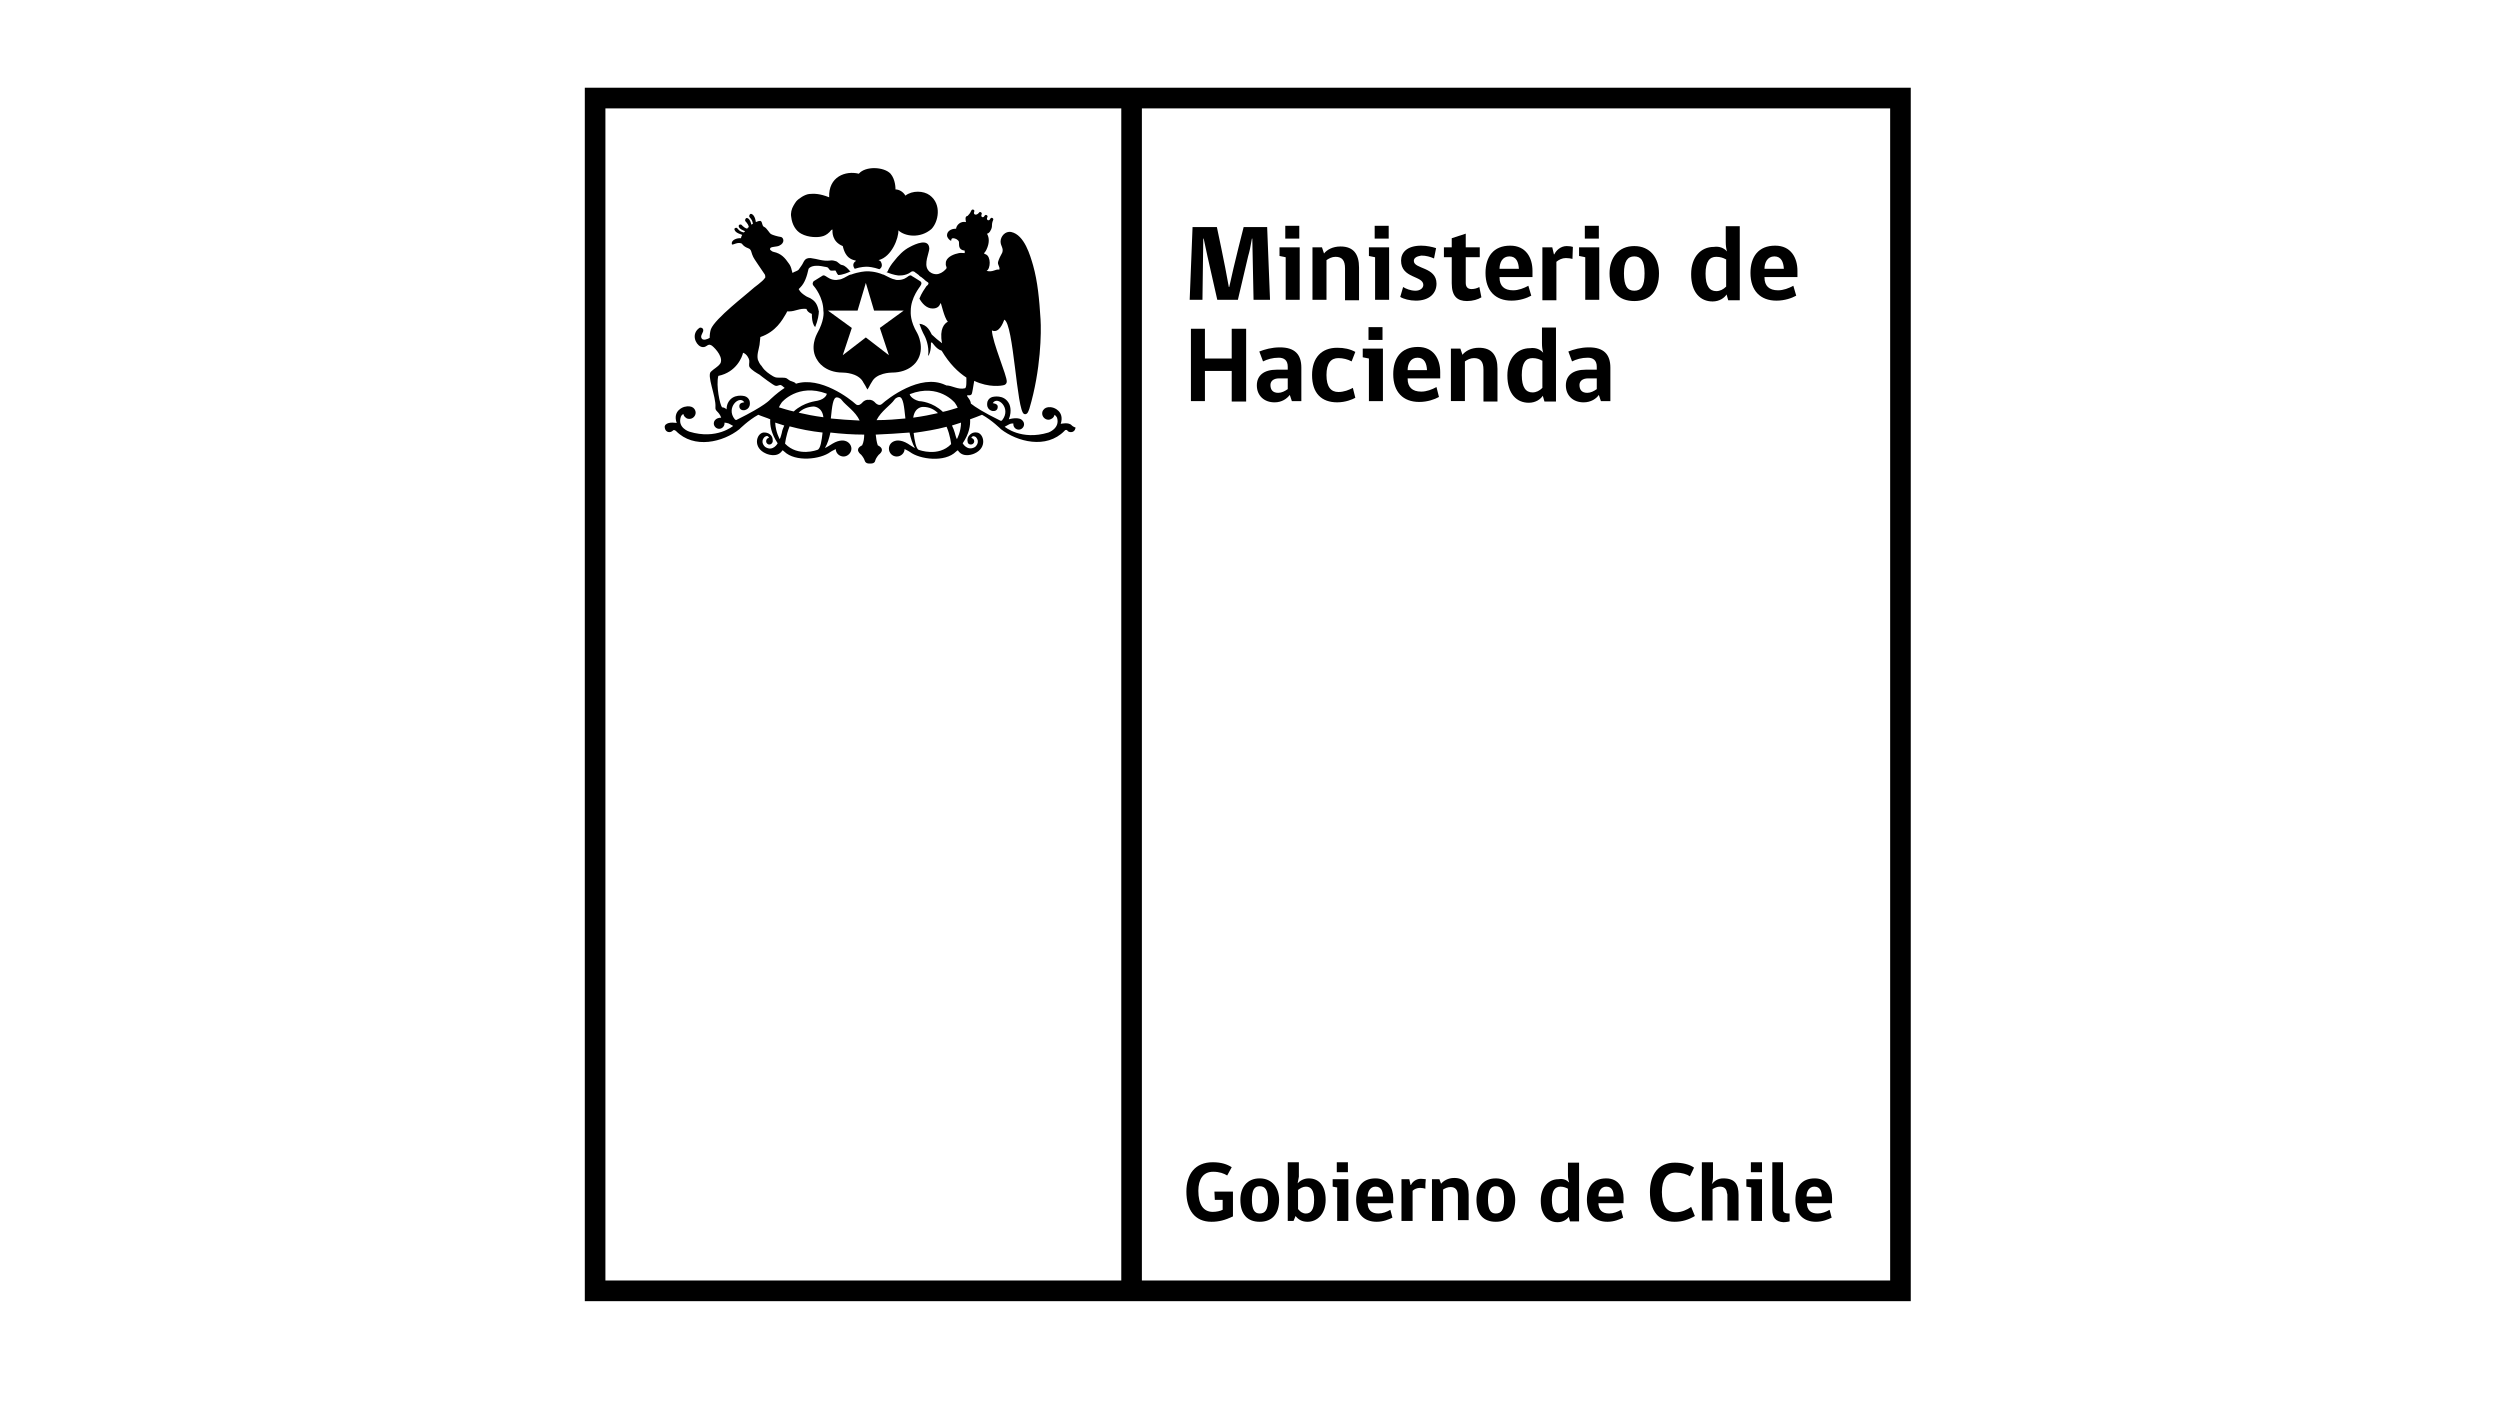
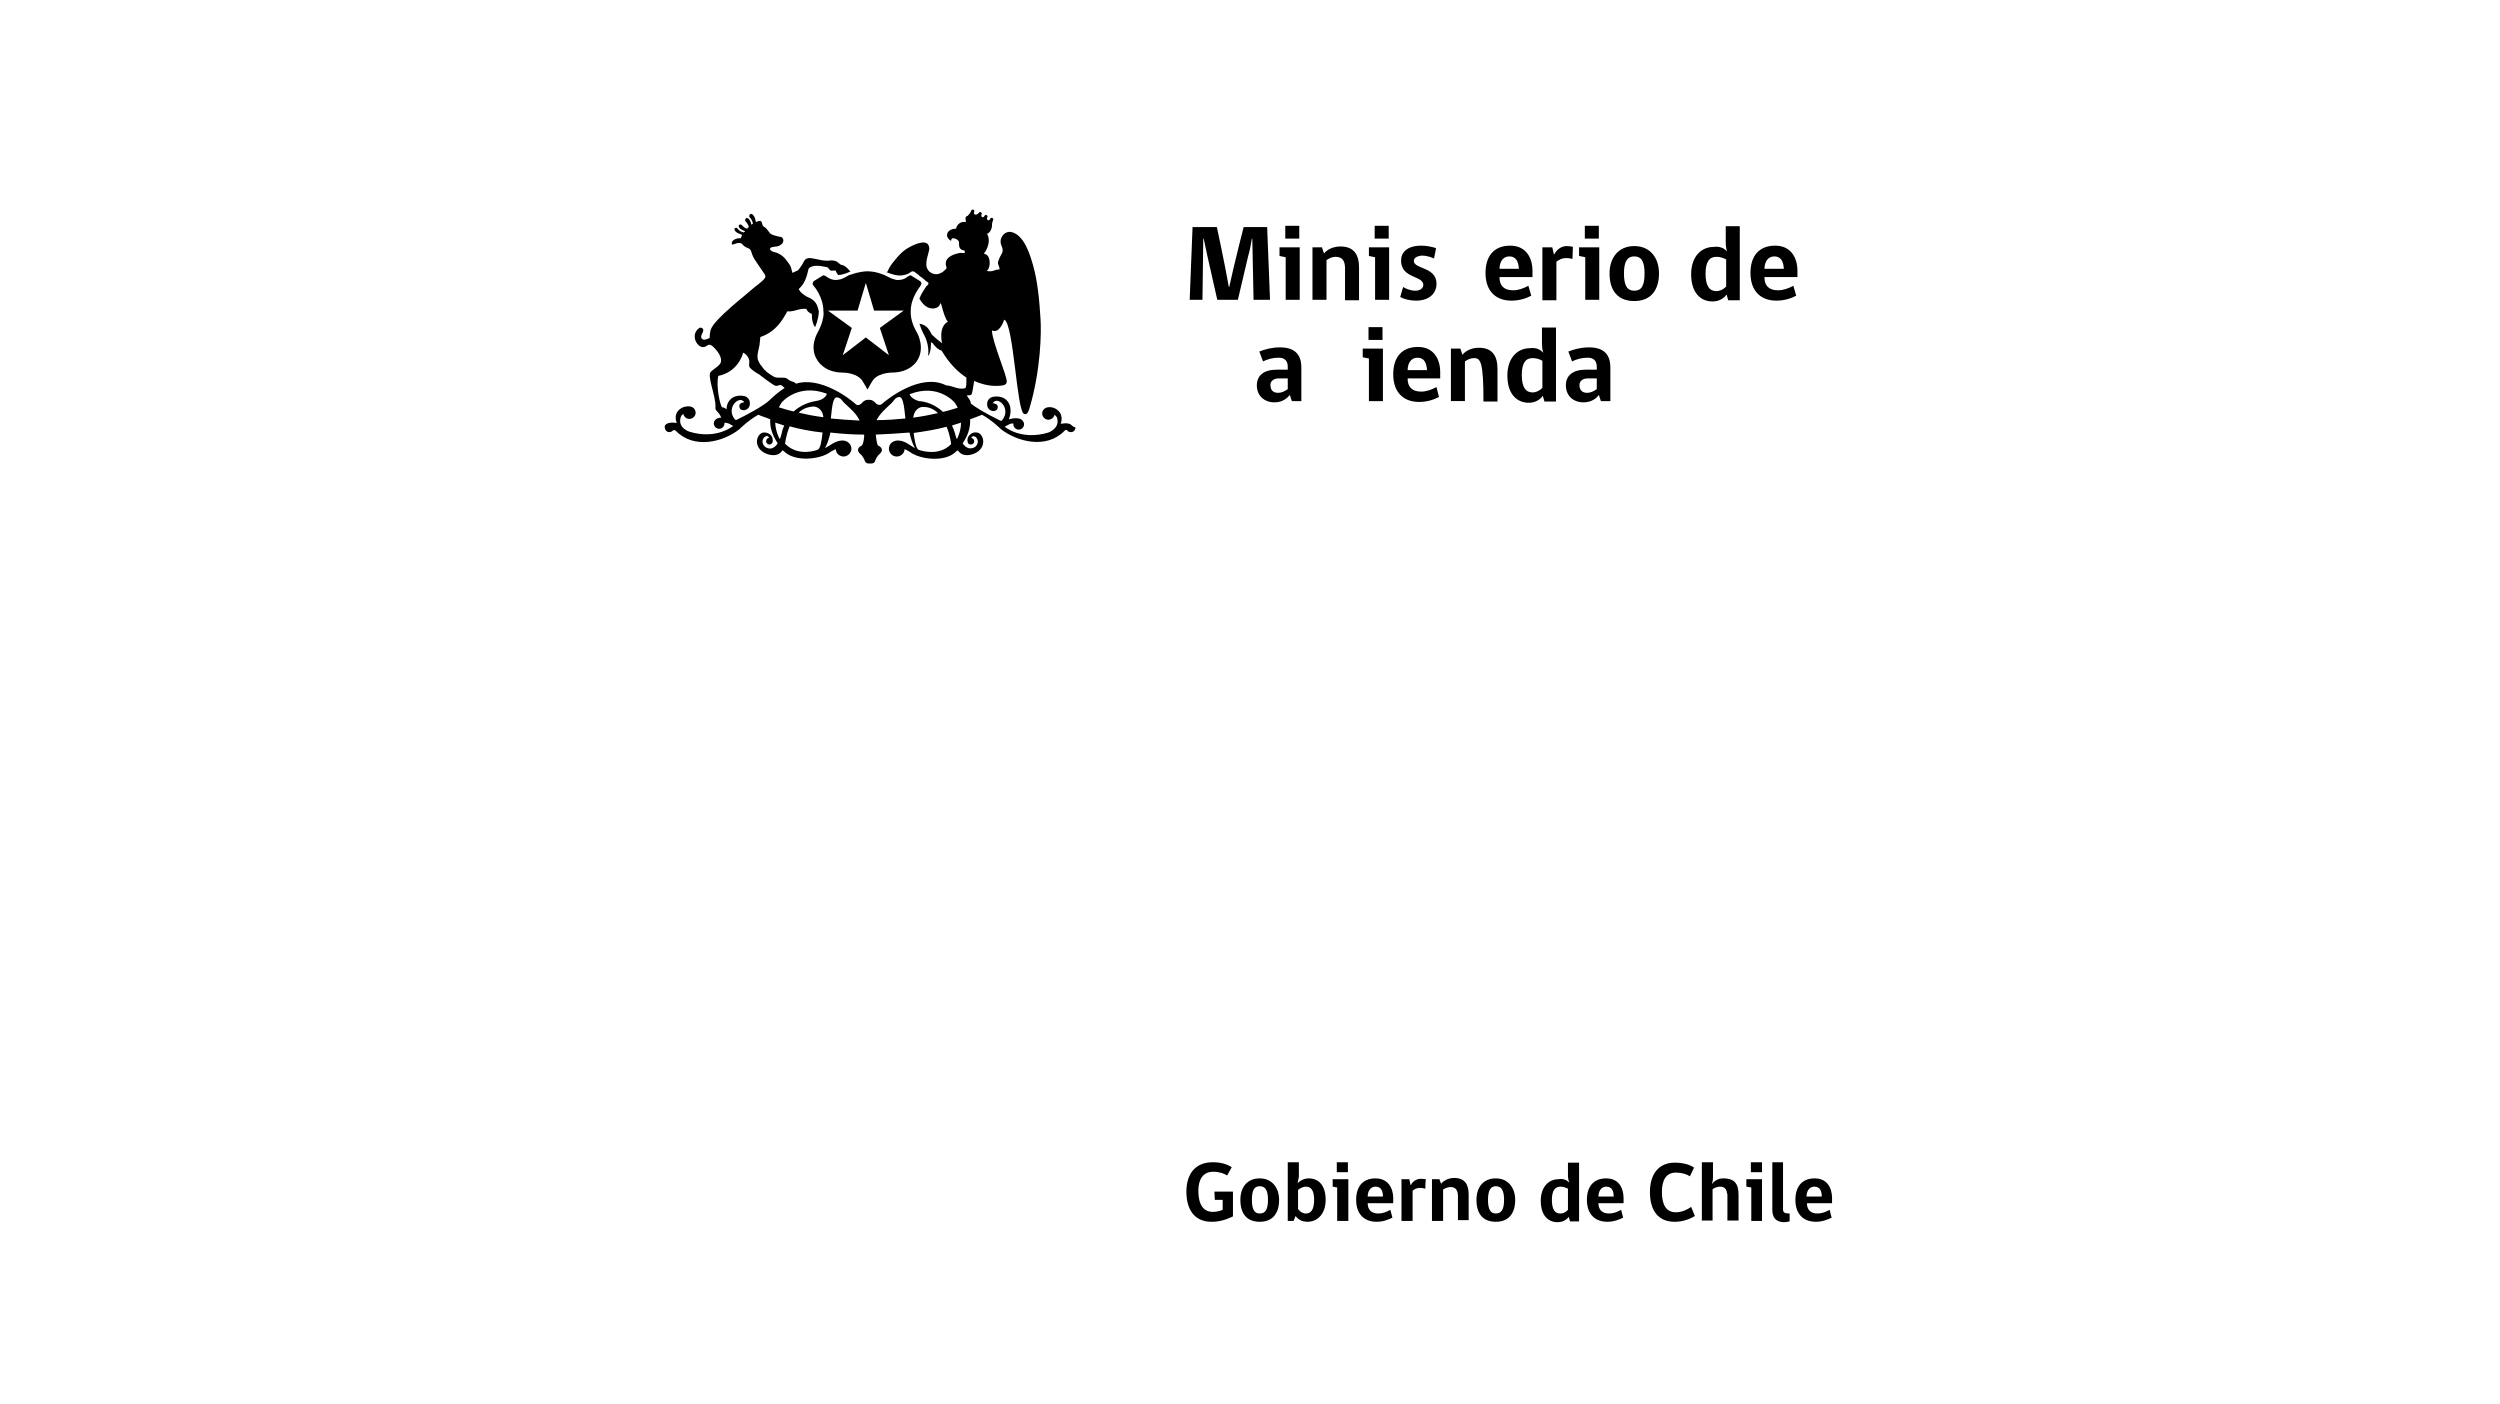
<svg xmlns="http://www.w3.org/2000/svg" width="171" height="96" viewBox="0 0 171 96" fill="none">
  <path d="M84.334 83.203C83.799 83.457 83.376 83.57 82.869 83.57C81.713 83.57 81.149 82.75 81.149 81.506C81.149 80.318 81.741 79.498 82.953 79.498C83.545 79.498 83.94 79.639 84.25 79.837L83.94 80.403C83.714 80.262 83.404 80.148 82.981 80.148C82.277 80.148 81.967 80.686 81.967 81.449C81.967 82.382 82.305 82.892 82.953 82.892C83.207 82.892 83.46 82.835 83.63 82.75V82.072H83.094L83.066 81.506H84.334V83.203V83.203Z" fill="black" />
  <path d="M87.491 82.071C87.491 83.033 87.012 83.57 86.166 83.57C85.321 83.57 84.842 83.061 84.842 82.071C84.842 81.223 85.293 80.601 86.166 80.601C87.012 80.601 87.491 81.251 87.491 82.071ZM86.73 82.071C86.73 81.392 86.533 81.138 86.166 81.138C85.8 81.138 85.631 81.392 85.631 82.071C85.631 82.722 85.8 83.004 86.166 83.004C86.533 83.004 86.73 82.75 86.73 82.071Z" fill="black" />
  <path d="M88.758 80.94C88.899 80.771 89.181 80.601 89.519 80.601C90.196 80.601 90.675 81.082 90.675 82.072C90.675 83.061 90.083 83.57 89.435 83.57C89.04 83.57 88.787 83.401 88.618 83.174L88.477 83.514H88.082V79.498H88.843V80.488L88.758 80.94ZM88.815 82.722C88.927 82.892 89.125 83.005 89.322 83.005C89.66 83.005 89.886 82.75 89.886 82.072C89.886 81.393 89.66 81.166 89.322 81.166C89.125 81.166 88.927 81.28 88.787 81.393V82.722H88.815Z" fill="black" />
  <path d="M91.464 83.514V81.223L91.154 81.166V80.657H92.225V83.514H91.464ZM91.436 79.498H92.197V80.177H91.436V79.498Z" fill="black" />
  <path d="M93.55 82.297C93.55 82.75 93.803 83.004 94.283 83.004C94.564 83.004 94.874 82.891 95.1 82.75L95.241 83.287C95.015 83.4 94.621 83.57 94.17 83.57C93.296 83.57 92.761 83.033 92.761 82.071C92.761 81.195 93.183 80.601 94.085 80.601C94.931 80.601 95.297 81.251 95.297 81.958V82.297H93.55ZM94.085 81.166C93.719 81.166 93.55 81.505 93.55 81.845H94.593C94.593 81.477 94.48 81.166 94.085 81.166Z" fill="black" />
  <path d="M97.496 81.308C97.411 81.279 97.27 81.251 97.13 81.251C96.932 81.251 96.735 81.336 96.622 81.449V83.513H95.861V80.657H96.397C96.425 80.799 96.453 80.912 96.481 81.053H96.51C96.594 80.855 96.848 80.629 97.186 80.629C97.327 80.629 97.44 80.657 97.524 80.657C97.496 80.855 97.496 81.081 97.496 81.308Z" fill="black" />
  <path d="M99.723 83.513V81.817C99.723 81.392 99.554 81.194 99.216 81.194C99.018 81.194 98.849 81.279 98.708 81.364V83.513H97.947V80.657H98.455L98.567 80.968C98.736 80.77 99.046 80.572 99.469 80.572C100.174 80.572 100.456 80.996 100.456 81.703V83.457H99.723V83.513Z" fill="black" />
  <path d="M103.64 82.071C103.64 83.033 103.16 83.57 102.315 83.57C101.469 83.57 100.99 83.061 100.99 82.071C100.99 81.223 101.441 80.601 102.315 80.601C103.16 80.601 103.64 81.251 103.64 82.071ZM102.879 82.071C102.879 81.392 102.681 81.138 102.315 81.138C101.977 81.138 101.779 81.392 101.779 82.071C101.779 82.722 101.948 83.004 102.315 83.004C102.681 83.004 102.879 82.75 102.879 82.071Z" fill="black" />
  <path d="M107.332 80.884C107.276 80.714 107.248 80.573 107.248 80.375V79.526H108.009V83.542H107.389L107.304 83.231C107.191 83.401 106.91 83.599 106.543 83.599C105.895 83.599 105.388 83.146 105.388 82.128C105.388 81.195 105.923 80.657 106.6 80.657C106.938 80.601 107.163 80.714 107.332 80.884ZM107.248 81.308C107.135 81.251 106.966 81.167 106.741 81.167C106.374 81.167 106.149 81.421 106.149 82.072C106.149 82.75 106.374 83.005 106.712 83.005C106.91 83.005 107.107 82.92 107.248 82.75V81.308Z" fill="black" />
  <path d="M109.333 82.297C109.333 82.75 109.587 83.004 110.066 83.004C110.348 83.004 110.658 82.891 110.883 82.75L111.024 83.287C110.799 83.4 110.404 83.57 109.953 83.57C109.079 83.57 108.544 83.033 108.544 82.071C108.544 81.195 108.967 80.601 109.869 80.601C110.714 80.601 111.052 81.251 111.052 81.958V82.297H109.333ZM109.869 81.166C109.502 81.166 109.333 81.505 109.333 81.845H110.376C110.376 81.477 110.263 81.166 109.869 81.166Z" fill="black" />
  <path d="M114.547 83.57C113.448 83.57 112.856 82.835 112.856 81.534C112.856 80.318 113.448 79.526 114.547 79.526C115.083 79.526 115.562 79.639 115.872 79.866L115.59 80.46C115.393 80.318 115.027 80.205 114.632 80.205C113.984 80.205 113.674 80.686 113.674 81.534C113.674 82.439 113.984 82.92 114.632 82.92C115.027 82.92 115.393 82.75 115.675 82.552L115.929 83.174C115.506 83.429 115.055 83.57 114.547 83.57Z" fill="black" />
  <path d="M116.407 83.514V79.498H117.168V80.544C117.168 80.742 117.112 80.94 117.084 80.997C117.253 80.799 117.478 80.601 117.873 80.601C118.69 80.601 118.916 81.025 118.916 81.732V83.485H118.155V81.789C118.155 81.704 118.155 81.647 118.126 81.619C118.098 81.308 117.929 81.166 117.647 81.166C117.45 81.166 117.281 81.251 117.14 81.336V83.485H116.407V83.514Z" fill="black" />
  <path d="M119.788 83.514V81.223L119.45 81.166V80.657H120.521V83.514H119.788ZM119.76 79.498H120.521V80.177H119.76V79.498Z" fill="black" />
  <path d="M121.227 82.75V79.498H121.959V82.722C121.959 82.948 122.1 83.005 122.41 83.005V83.542C122.41 83.542 122.185 83.599 121.988 83.599C121.452 83.57 121.227 83.259 121.227 82.75Z" fill="black" />
  <path d="M123.594 82.297C123.594 82.75 123.847 83.004 124.327 83.004C124.608 83.004 124.918 82.891 125.144 82.75L125.285 83.287C125.059 83.4 124.665 83.57 124.214 83.57C123.34 83.57 122.805 83.033 122.805 82.071C122.805 81.195 123.227 80.601 124.129 80.601C124.975 80.601 125.313 81.251 125.313 81.958V82.297H123.594ZM124.101 81.166C123.735 81.166 123.566 81.505 123.566 81.845H124.608C124.608 81.477 124.496 81.166 124.101 81.166Z" fill="black" />
-   <path d="M129.287 6H41.41H40.001V7.414V87.586V89H41.41H129.287H130.696V87.586V7.414V6H129.287ZM41.41 7.414H76.696V87.586H41.41V7.414ZM129.287 87.586H78.105V7.414H129.287V87.586Z" fill="black" />
-   <path d="M60.153 18.415C60.237 18.358 60.406 18.217 60.266 17.934C60.209 17.793 60.04 17.793 60.096 17.793C60.998 17.566 61.477 16.265 61.449 15.756C61.9 16.18 62.943 16.322 63.704 15.671C64.183 15.191 64.437 13.975 63.591 13.353C63.168 13.041 62.407 13.013 61.928 13.381C61.787 13.126 61.506 12.957 61.252 12.957C61.252 12.872 61.252 12.278 60.914 11.882C60.463 11.401 59.194 11.345 58.744 11.882C57.842 11.656 56.658 12.08 56.714 13.494C56.066 13.239 55.7 13.239 55.361 13.268C55.051 13.296 54.629 13.579 54.46 13.777C54.403 13.862 54.319 13.975 54.262 14.088C54.15 14.286 54.065 14.569 54.121 14.851C54.178 15.36 54.431 15.785 54.798 15.983C55.305 16.265 55.953 16.237 56.179 16.18C56.348 16.152 56.545 16.067 56.742 15.87C56.799 15.813 56.855 15.7 56.94 15.7C56.94 15.841 56.883 16.52 57.644 16.831C57.644 16.859 57.673 16.887 57.673 16.944C57.926 17.877 58.546 17.764 58.546 17.849C58.264 18.019 58.377 18.273 58.462 18.386C58.885 18.245 59.194 18.245 59.307 18.245C59.42 18.245 59.73 18.273 60.153 18.415Z" fill="black" />
  <path d="M62.295 21.271C62.295 20.338 62.943 19.603 62.943 19.575C62.999 19.49 63.027 19.433 63.027 19.377C63.027 19.292 62.943 19.235 62.943 19.235C62.774 19.122 62.351 18.868 62.351 18.868L62.323 18.839H62.267C62.21 18.839 62.182 18.868 62.126 18.896C62.013 18.981 61.816 19.151 61.421 19.151C61.365 19.151 61.28 19.151 61.224 19.122C61.026 19.094 60.716 18.924 60.716 18.924C60.604 18.868 60.491 18.811 60.434 18.783H60.406C59.871 18.557 59.42 18.557 59.307 18.557C59.194 18.557 58.743 18.585 58.208 18.783H58.18C58.152 18.783 58.095 18.811 58.039 18.839L57.729 19.009C57.616 19.066 57.475 19.122 57.391 19.122C57.334 19.122 57.25 19.151 57.193 19.151C56.827 19.151 56.63 18.981 56.489 18.896C56.432 18.868 56.404 18.839 56.348 18.839H56.32H56.291C56.291 18.839 55.869 19.094 55.7 19.207C55.672 19.207 55.615 19.264 55.587 19.377C55.587 19.433 55.587 19.49 55.672 19.575C55.7 19.603 56.32 20.338 56.32 21.271C56.348 21.385 56.376 21.95 55.897 22.799C55.869 22.855 55.333 23.817 55.925 24.665C55.925 24.665 56.376 25.485 57.644 25.485C57.757 25.485 58.687 25.513 59.025 26.107C59.025 26.136 59.194 26.362 59.251 26.503L59.335 26.645L59.42 26.503C59.476 26.39 59.617 26.136 59.645 26.107C59.955 25.513 60.914 25.485 60.998 25.485C62.267 25.485 62.717 24.693 62.717 24.693C63.309 23.817 62.746 22.799 62.746 22.799C62.238 21.95 62.295 21.385 62.295 21.271ZM61.816 21.243L60.181 22.431L60.801 24.297L59.223 23.081L57.644 24.297L58.264 22.431L56.63 21.243H58.659L59.223 19.349L59.786 21.243H61.816Z" fill="black" />
  <path d="M73.315 29.105C73.118 28.851 72.554 28.992 72.554 28.992C72.836 28.115 72.047 27.889 72.047 27.889C71.765 27.804 71.568 27.861 71.455 27.945C71.427 27.974 71.427 27.974 71.399 28.002C71.314 28.087 71.286 28.172 71.286 28.285C71.286 28.511 71.483 28.709 71.709 28.709C71.793 28.709 71.878 28.681 71.962 28.624C72.047 28.568 72.103 28.483 72.132 28.37C72.244 28.454 72.301 28.568 72.301 28.568C72.526 29.303 71.709 29.586 71.709 29.586C69.849 30.151 68.721 29.19 68.721 29.19L69.031 29.02C69.144 28.964 69.257 28.964 69.313 28.964C69.313 28.992 69.313 28.992 69.313 29.02C69.313 29.218 69.482 29.388 69.68 29.388C69.877 29.388 70.046 29.218 70.046 29.02C70.046 28.879 69.961 28.794 69.961 28.794C69.736 28.454 69.003 28.681 69.003 28.681C69.257 28.059 69.031 27.634 69.031 27.634C68.693 26.927 67.876 27.154 67.876 27.154C67.594 27.238 67.537 27.493 67.537 27.493C67.425 28.059 67.904 28.115 67.904 28.115C68.242 28.143 68.242 27.861 68.242 27.861C68.299 27.606 67.904 27.578 67.904 27.578C68.214 27.041 69.2 27.917 68.552 28.737C68.496 28.822 68.411 28.766 68.411 28.766C67.256 28.2 66.692 27.832 66.41 27.606C66.382 27.295 66.1 27.125 66.156 27.041C66.213 27.012 66.354 27.097 66.466 26.956C66.495 26.899 66.579 26.418 66.636 26.051C67.65 26.532 68.524 26.39 68.693 26.334C68.778 26.305 68.862 26.221 68.862 26.107C68.89 25.711 67.876 23.421 67.847 22.601C68.327 22.827 68.609 22.092 68.693 21.865C69.341 22.148 69.539 28.115 70.046 28.313C70.299 28.426 70.384 28.002 70.412 27.945C71.201 25.287 71.23 22.714 71.173 21.837C71.089 20.48 70.976 19.264 70.666 18.161C70.469 17.482 70.074 16.068 69.172 15.87C68.749 15.785 68.439 16.181 68.439 16.521C68.439 16.832 68.665 16.973 68.552 17.284C68.439 17.482 68.327 17.708 68.27 17.906C68.214 18.133 68.411 18.217 68.355 18.444C68.073 18.387 67.932 18.642 67.481 18.529C67.763 18.387 67.791 17.539 67.425 17.397C67.368 17.369 67.312 17.369 67.312 17.312C67.312 17.312 67.425 17.199 67.481 17.058C67.678 16.634 67.678 16.266 67.509 15.983C67.65 15.983 67.819 15.729 67.847 15.503C67.847 15.503 67.847 15.503 67.847 15.474C67.847 15.418 67.847 15.22 67.932 15.05C67.96 14.994 67.932 14.937 67.876 14.909C67.819 14.88 67.763 14.909 67.735 14.965C67.65 15.163 67.425 15.05 67.537 14.852C67.566 14.796 67.537 14.739 67.481 14.711C67.425 14.682 67.368 14.711 67.34 14.767C67.256 14.937 67.058 14.852 67.143 14.654C67.171 14.598 67.143 14.541 67.087 14.513C67.03 14.485 66.974 14.513 66.946 14.569C66.776 14.767 66.551 14.682 66.636 14.485C66.664 14.428 66.636 14.343 66.579 14.343C66.523 14.315 66.466 14.343 66.438 14.4C66.354 14.598 66.269 14.682 66.185 14.767C65.987 14.796 66.044 15.022 66.072 15.191C65.706 15.107 65.424 15.389 65.395 15.644H65.367C65.057 15.644 64.775 15.814 64.775 16.096C64.775 16.266 64.973 16.464 65.057 16.464C65.085 16.464 65.029 16.294 65.198 16.294C65.339 16.294 65.565 16.407 65.593 16.549C65.621 16.719 65.508 17.086 65.987 17.143C65.987 17.143 65.987 17.228 65.987 17.312C65.818 17.312 65.762 17.284 65.593 17.312C65.283 17.369 64.832 17.539 64.719 17.85C64.691 17.906 64.691 18.019 64.691 18.104C64.691 18.161 64.747 18.246 64.747 18.331C64.747 18.359 64.663 18.444 64.635 18.472C64.494 18.613 64.268 18.755 64.043 18.755C63.789 18.755 63.564 18.613 63.479 18.472C63.169 18.048 63.564 17.284 63.564 17.001C63.535 16.266 62.605 16.69 62.239 16.888C61.788 17.114 61.45 17.482 61.14 17.878C60.971 18.076 60.802 18.331 60.717 18.557C60.689 18.585 60.661 18.613 60.633 18.613C60.83 18.698 61.168 18.811 61.422 18.84C61.422 18.84 61.929 18.896 62.295 18.613C62.295 18.613 62.352 18.557 62.436 18.557C62.493 18.557 62.549 18.585 62.577 18.613C62.577 18.613 62.633 18.67 62.69 18.698C62.718 18.726 62.774 18.755 62.803 18.783C62.831 18.811 62.859 18.811 62.859 18.84C62.915 18.896 63 18.953 63.056 18.981L63.084 19.009C63.169 19.066 63.225 19.122 63.282 19.179C63.366 19.235 63.423 19.292 63.479 19.32C63.479 19.32 63.507 19.349 63.507 19.377C63.507 19.405 63.507 19.433 63.479 19.462C63.479 19.462 63.451 19.518 63.366 19.575C63.254 19.744 63.028 20.056 62.887 20.423C63.056 20.734 63.366 21.102 63.789 21.102C64.127 21.102 64.268 20.932 64.325 20.734L64.353 20.762C64.381 20.734 64.578 21.724 64.832 22.007C64.606 22.12 64.24 22.488 64.437 23.477C64.24 23.336 63.902 23.053 63.733 22.884C63.62 22.686 63.451 22.205 62.887 22.148C62.972 22.403 63.084 22.686 63.254 22.997C63.254 22.997 63.592 23.647 63.479 24.354C63.705 24.099 63.676 23.449 63.676 23.449C63.676 23.449 63.705 23.421 63.733 23.421C63.789 23.421 64.014 23.873 64.409 23.986C64.945 24.891 65.537 25.457 66.1 25.825C66.1 26.051 66.128 26.56 65.987 26.56C65.537 26.673 65.114 26.362 64.719 26.362C64.691 26.334 64.663 26.334 64.663 26.334C62.944 25.514 60.689 27.295 60.322 27.634C60.125 27.804 59.9 27.578 59.9 27.578C59.759 27.408 59.59 27.323 59.421 27.352C59.252 27.323 59.082 27.408 58.941 27.578C58.941 27.578 58.716 27.832 58.519 27.634C58.152 27.295 56.123 25.711 54.432 26.249C54.432 26.164 54.207 26.107 54.15 26.079C54.009 26.051 53.897 25.938 53.812 25.881C53.643 25.796 53.333 25.853 53.136 25.825C53.051 25.825 52.938 25.768 52.882 25.74C52.6 25.57 52.318 25.372 52.149 25.118C52.121 25.089 52.065 24.976 52.036 24.976C51.952 24.863 51.924 24.806 51.839 24.608C51.755 24.269 51.895 23.93 51.952 23.59C51.98 23.336 51.98 23.336 52.008 23.053C53.079 22.686 53.502 21.894 53.756 21.47C53.784 21.441 53.84 21.3 53.84 21.3C53.897 21.3 53.925 21.3 53.981 21.3C54.404 21.3 54.686 21.074 55.165 21.13C55.165 21.159 55.221 21.356 55.531 21.47C55.531 21.781 55.559 22.035 55.672 22.261C55.7 22.29 55.728 22.346 55.757 22.375C55.954 21.894 56.01 21.498 56.01 21.272C55.982 21.243 55.982 21.215 55.982 21.187C55.869 20.678 55.644 20.536 55.419 20.395C55.306 20.338 55.193 20.31 55.08 20.225C54.911 20.112 54.742 19.999 54.629 19.773C54.629 19.773 54.686 19.716 54.742 19.66C55.052 19.349 55.193 18.896 55.306 18.387C55.531 18.076 56.151 18.189 56.405 18.246C56.461 18.246 56.574 18.274 56.63 18.302C56.687 18.359 56.715 18.444 56.8 18.5C56.912 18.529 57.025 18.5 57.138 18.5C57.194 18.557 57.194 18.613 57.25 18.698C57.25 18.698 57.279 18.755 57.335 18.811C57.617 18.811 58.04 18.642 58.181 18.557C58.152 18.557 58.152 18.529 58.124 18.529C57.983 18.359 57.786 18.161 57.617 18.133C57.391 18.104 57.335 17.878 57.109 17.85C57.053 17.822 56.856 17.793 56.771 17.822C56.264 17.878 55.926 17.708 55.447 17.652C54.996 17.623 54.996 17.935 54.827 18.161C54.77 18.246 54.686 18.359 54.629 18.444C54.517 18.557 54.376 18.557 54.207 18.67L54.15 18.472C54.122 18.331 54.066 18.161 53.953 18.019C53.699 17.652 53.446 17.341 52.91 17.228C52.797 17.199 52.797 17.171 52.713 17.114C52.628 17.058 52.685 16.973 52.713 16.945C52.854 16.86 53.136 16.888 53.305 16.803C53.727 16.605 53.587 16.238 53.417 16.21C53.192 16.181 52.826 16.068 52.741 16.012C52.628 15.955 52.459 15.616 52.29 15.531C52.093 15.474 52.177 15.163 52.008 15.107C51.924 15.107 51.811 15.135 51.698 15.191C51.698 15.135 51.642 14.767 51.445 14.654C51.304 14.569 51.247 14.711 51.247 14.796C51.247 14.88 51.445 14.965 51.501 15.305C51.473 15.333 51.445 15.333 51.388 15.361C51.36 15.22 51.304 15.022 51.163 14.937C51.022 14.852 50.965 14.994 50.965 15.078C50.965 15.163 51.163 15.248 51.219 15.531C51.163 15.559 51.135 15.587 51.106 15.644C50.825 15.559 50.74 15.361 50.684 15.361C50.599 15.333 50.486 15.389 50.543 15.531C50.599 15.672 50.825 15.757 50.965 15.814C50.937 15.842 50.909 15.87 50.881 15.899C50.543 15.842 50.458 15.616 50.402 15.587C50.317 15.559 50.176 15.616 50.261 15.757C50.345 15.955 50.74 16.04 50.768 16.068C50.712 16.153 50.684 16.238 50.684 16.294C50.43 16.266 49.979 16.407 50.064 16.719C50.148 16.775 50.458 16.521 50.74 16.662C50.937 16.945 51.219 16.973 51.276 17.03C51.388 17.114 51.388 17.256 51.445 17.397C51.529 17.652 51.698 17.85 51.839 18.076C52.008 18.331 52.177 18.585 52.318 18.783C52.346 18.84 52.346 18.896 52.346 18.981C52.149 19.292 51.586 19.631 51.36 19.858C51.135 20.084 48.908 21.781 48.626 22.516C48.57 22.686 48.542 22.884 48.542 23.11C48.401 23.195 48.119 23.308 48.006 23.166C47.837 22.94 48.175 22.742 48.091 22.516C48.062 22.431 47.922 22.375 47.837 22.431C47.273 22.827 47.555 23.534 47.922 23.704C48.316 23.873 48.373 23.449 48.654 23.619C48.739 23.647 49.444 24.297 49.303 24.778C49.303 24.806 49.274 24.863 49.246 24.891C49.105 25.089 48.824 25.231 48.654 25.4C48.288 25.627 48.993 27.097 48.936 27.861C48.908 28.143 49.162 28.115 49.331 28.568C49.162 28.568 48.993 28.624 48.908 28.737C48.908 28.737 48.824 28.822 48.824 28.964C48.824 29.162 48.993 29.331 49.19 29.331C49.387 29.331 49.556 29.162 49.556 28.964C49.556 28.935 49.556 28.935 49.556 28.907C49.641 28.907 49.725 28.935 49.838 28.964L50.148 29.133C50.148 29.133 49.021 30.095 47.161 29.529C47.161 29.529 46.315 29.275 46.569 28.511C46.569 28.511 46.597 28.398 46.738 28.313C46.766 28.426 46.822 28.511 46.907 28.568C46.963 28.624 47.048 28.652 47.161 28.652C47.386 28.652 47.583 28.454 47.583 28.228C47.583 28.115 47.527 28.002 47.471 27.945C47.443 27.917 47.443 27.917 47.414 27.889C47.302 27.804 47.104 27.748 46.794 27.832C46.794 27.832 45.977 28.059 46.287 28.935C46.287 28.935 45.752 28.822 45.526 29.048C45.526 29.048 45.441 29.133 45.47 29.246C45.47 29.303 45.498 29.36 45.526 29.416C45.582 29.501 45.667 29.557 45.78 29.557C45.892 29.557 45.977 29.501 46.033 29.444C46.062 29.416 46.118 29.388 46.231 29.473C47.471 30.745 49.472 30.236 50.571 29.36C50.571 29.36 51.191 28.737 51.867 28.37C52.121 28.483 52.431 28.568 52.685 28.681C52.657 29.077 52.741 29.642 53.192 30.321C53.192 30.321 52.882 30.915 52.346 30.576C52.346 30.576 51.952 30.264 52.29 29.897C52.29 29.897 52.516 29.699 52.6 29.953C52.487 29.953 52.403 30.067 52.403 30.18C52.403 30.293 52.487 30.406 52.628 30.406C52.741 30.406 52.826 30.321 52.854 30.208C52.854 30.123 52.882 29.897 52.685 29.727C52.685 29.727 52.516 29.557 52.206 29.586C51.726 29.671 51.473 30.632 52.403 31.028C52.403 31.028 53.136 31.367 53.502 30.83C53.502 30.83 53.502 30.745 53.643 30.887C54.404 31.622 56.123 31.424 56.8 30.915C56.8 30.915 56.969 30.802 57.166 30.717C57.166 31 57.419 31.226 57.701 31.226C57.983 31.226 58.237 30.971 58.237 30.689C58.237 30.434 58.04 30.208 57.786 30.151C57.786 30.151 57.448 30.038 56.94 30.349C56.94 30.349 56.405 30.689 56.433 30.632C56.602 30.349 56.715 29.982 56.8 29.586C57.532 29.671 58.321 29.727 59.111 29.727C59.111 29.953 59.082 30.236 58.97 30.462C58.97 30.462 58.688 30.576 58.688 30.773C58.688 30.773 58.66 30.915 58.913 31.113C58.913 31.113 59.082 31.311 59.139 31.48C59.139 31.48 59.167 31.707 59.449 31.707C59.477 31.707 59.477 31.707 59.505 31.707C59.533 31.707 59.533 31.707 59.562 31.707C59.871 31.707 59.871 31.48 59.871 31.48C59.928 31.311 60.097 31.113 60.097 31.113C60.351 30.915 60.322 30.773 60.322 30.773C60.322 30.576 60.041 30.462 60.041 30.462C59.956 30.236 59.928 29.953 59.9 29.727C60.689 29.699 61.45 29.642 62.211 29.586C62.295 29.982 62.408 30.349 62.577 30.632C62.605 30.689 62.098 30.349 62.098 30.349C61.591 30.038 61.252 30.151 61.252 30.151C60.999 30.208 60.802 30.406 60.802 30.689C60.802 30.971 61.027 31.226 61.337 31.226C61.619 31.226 61.873 31 61.873 30.717C62.07 30.802 62.239 30.915 62.239 30.915C62.915 31.424 64.635 31.65 65.395 30.887C65.537 30.745 65.537 30.83 65.537 30.83C65.903 31.367 66.636 31.028 66.636 31.028C67.566 30.632 67.284 29.642 66.833 29.586C66.523 29.529 66.354 29.727 66.354 29.727C66.156 29.897 66.156 30.123 66.185 30.208C66.185 30.321 66.269 30.406 66.41 30.406C66.523 30.406 66.636 30.321 66.636 30.18C66.636 30.067 66.551 29.982 66.438 29.953C66.523 29.727 66.748 29.897 66.748 29.897C67.087 30.264 66.692 30.576 66.692 30.576C66.156 30.887 65.847 30.321 65.847 30.321C66.297 29.671 66.382 29.077 66.354 28.681C66.636 28.568 66.918 28.483 67.171 28.37C67.847 28.737 68.468 29.36 68.468 29.36C69.567 30.208 71.568 30.745 72.808 29.473C72.892 29.36 72.977 29.416 73.005 29.444C73.061 29.529 73.146 29.557 73.259 29.557C73.371 29.557 73.456 29.501 73.513 29.416C73.541 29.36 73.569 29.275 73.569 29.246C73.4 29.19 73.315 29.105 73.315 29.105ZM50.402 28.709C50.402 28.709 50.345 28.766 50.261 28.681C49.613 27.889 50.599 26.984 50.909 27.521C50.909 27.521 50.543 27.521 50.571 27.804C50.571 27.804 50.571 28.087 50.909 28.059C50.909 28.059 51.388 28.002 51.276 27.436C51.276 27.436 51.219 27.182 50.937 27.097C50.937 27.097 50.12 26.871 49.782 27.578C49.782 27.578 49.697 27.748 49.697 28.002C49.613 27.917 49.5 27.861 49.387 27.861C49.246 27.691 48.964 26.39 49.133 25.711C50.374 25.457 50.768 24.411 50.825 24.128C51.078 24.213 51.219 24.495 51.247 24.637C51.276 24.806 51.191 24.976 51.276 25.118C51.416 25.316 51.755 25.514 51.952 25.627C52.008 25.683 52.938 26.39 53.051 26.39C53.192 26.418 53.248 26.334 53.389 26.334C53.417 26.334 53.446 26.362 53.502 26.39C53.502 26.39 53.558 26.447 53.671 26.532C53.417 26.701 53.107 26.927 52.713 27.295C52.657 27.352 52.346 27.748 50.402 28.709ZM53.474 29.614C53.474 29.614 53.389 29.953 53.333 30.038C53.333 30.038 53.051 29.557 53.023 28.907C53.22 28.964 53.446 29.048 53.643 29.105C53.587 29.246 53.502 29.416 53.474 29.614ZM55.898 30.773C55.898 30.773 54.601 31.282 53.699 30.349C53.699 30.349 53.756 29.784 54.009 29.162C54.742 29.36 55.475 29.501 56.264 29.586C56.208 30.095 56.123 30.745 55.898 30.773ZM54.629 28.228C54.883 27.974 55.221 27.832 55.644 27.804C55.644 27.804 56.236 27.804 56.32 28.539C55.672 28.454 55.108 28.341 54.629 28.228ZM55.926 27.408C55.841 27.436 54.996 27.493 54.291 28.143C53.897 28.059 53.558 27.945 53.276 27.861C53.333 27.748 53.389 27.634 53.474 27.521C53.474 27.521 54.573 26.192 56.546 26.927C56.574 26.956 56.461 27.295 55.926 27.408ZM56.828 28.624C56.912 27.832 56.969 27.154 57.25 27.182C57.25 27.182 57.448 27.182 57.589 27.38C57.842 27.719 58.519 28.143 58.8 28.766C58.096 28.737 57.419 28.681 56.828 28.624ZM59.956 28.737C60.266 28.115 60.943 27.691 61.168 27.352C61.309 27.154 61.506 27.154 61.506 27.154C61.788 27.154 61.844 27.832 61.929 28.624C61.337 28.681 60.661 28.737 59.956 28.737ZM62.239 26.956C64.212 26.192 65.311 27.55 65.311 27.55C65.395 27.663 65.452 27.776 65.508 27.889C65.226 27.974 64.888 28.087 64.494 28.172C63.789 27.493 62.944 27.436 62.859 27.436C62.324 27.295 62.183 26.956 62.239 26.956ZM63.141 27.832C63.564 27.832 63.902 28.002 64.156 28.257C63.676 28.37 63.084 28.483 62.464 28.568C62.577 27.804 63.141 27.832 63.141 27.832ZM62.859 30.773C62.662 30.745 62.549 30.095 62.493 29.614C63.282 29.501 64.014 29.388 64.747 29.19C65.001 29.784 65.057 30.378 65.057 30.378C64.184 31.282 62.859 30.773 62.859 30.773ZM65.452 30.038C65.395 29.953 65.311 29.614 65.311 29.614C65.255 29.416 65.198 29.275 65.114 29.105C65.311 29.048 65.537 28.964 65.734 28.907C65.734 29.529 65.452 30.038 65.452 30.038Z" fill="black" />
  <path d="M85.743 20.507L85.658 16.322H85.63C85.545 16.859 85.461 17.227 85.376 17.51L84.671 20.507H83.262L82.586 17.51C82.53 17.227 82.445 16.831 82.332 16.322H82.304L82.248 20.507H81.374L81.571 15.53H83.234C83.234 15.53 83.77 18.019 84.052 19.631H84.08C84.418 18.047 85.066 15.53 85.066 15.53H86.673L86.87 20.507H85.743Z" fill="black" />
  <path d="M87.941 20.507V17.595L87.519 17.51V16.916H88.9V20.507H87.941ZM87.913 15.445H88.871V16.322H87.913V15.445Z" fill="black" />
  <path d="M92 20.507V18.358C92 17.821 91.803 17.566 91.352 17.566C91.098 17.566 90.901 17.68 90.732 17.793V20.507H89.773V16.916H90.422L90.563 17.34C90.76 17.086 91.154 16.859 91.69 16.859C92.592 16.859 92.958 17.397 92.958 18.302V20.536H92V20.507Z" fill="black" />
  <path d="M94.056 20.507V17.595L93.634 17.51V16.916H95.015V20.507H94.056ZM94.028 15.445H94.987V16.322H94.028V15.445Z" fill="black" />
  <path d="M96.706 17.849C96.706 18.415 98.257 18.245 98.257 19.404C98.257 20.055 97.777 20.564 96.847 20.564C96.425 20.564 96.002 20.451 95.776 20.309L95.974 19.631C96.143 19.744 96.481 19.885 96.819 19.885C97.129 19.885 97.355 19.715 97.355 19.489C97.355 18.839 95.833 19.065 95.833 17.821C95.833 17.284 96.227 16.803 97.214 16.803C97.58 16.803 97.975 16.888 98.228 16.972L98.087 17.679C97.834 17.566 97.552 17.481 97.214 17.481C96.876 17.538 96.706 17.651 96.706 17.849Z" fill="black" />
-   <path d="M100.342 20.592C99.694 20.592 99.299 20.281 99.299 19.376V17.594H98.764V16.916H99.299V16.294L100.257 15.982V16.916H101.216V17.594H100.257V19.348C100.257 19.602 100.37 19.772 100.652 19.772C100.849 19.772 101.047 19.715 101.187 19.631L101.328 20.337C101.103 20.479 100.737 20.592 100.342 20.592Z" fill="black" />
  <path d="M102.568 18.98C102.568 19.546 102.878 19.857 103.498 19.857C103.864 19.857 104.23 19.715 104.54 19.546L104.738 20.224C104.428 20.394 103.949 20.564 103.385 20.564C102.286 20.564 101.609 19.885 101.609 18.669C101.609 17.566 102.145 16.803 103.3 16.803C104.371 16.803 104.822 17.623 104.822 18.528V18.952H102.568V18.98ZM103.244 17.538C102.765 17.538 102.568 17.962 102.568 18.386H103.892C103.864 17.934 103.723 17.538 103.244 17.538Z" fill="black" />
  <path d="M107.556 17.708C107.444 17.679 107.275 17.651 107.106 17.651C106.852 17.651 106.626 17.764 106.457 17.906V20.536H105.499V16.916H106.175L106.288 17.397H106.316C106.429 17.142 106.739 16.831 107.162 16.831C107.359 16.831 107.5 16.859 107.585 16.888L107.556 17.708Z" fill="black" />
  <path d="M108.431 20.507V17.595L108.008 17.51V16.916H109.389V20.507H108.431ZM108.402 15.445H109.361V16.322H108.402V15.445Z" fill="black" />
  <path d="M113.475 18.698C113.475 19.913 112.855 20.592 111.784 20.592C110.713 20.592 110.093 19.942 110.093 18.698C110.093 17.651 110.685 16.831 111.784 16.831C112.883 16.831 113.475 17.651 113.475 18.698ZM112.488 18.698C112.488 17.821 112.235 17.538 111.784 17.538C111.333 17.538 111.079 17.849 111.079 18.698C111.079 19.546 111.305 19.885 111.784 19.885C112.263 19.885 112.488 19.574 112.488 18.698Z" fill="black" />
  <path d="M118.126 17.199C118.069 17.001 118.041 16.803 118.041 16.548V15.474H119V20.536H118.21L118.098 20.14C117.957 20.366 117.619 20.62 117.139 20.62C116.322 20.62 115.674 20.027 115.674 18.754C115.674 17.566 116.35 16.888 117.224 16.888C117.619 16.831 117.929 16.972 118.126 17.199ZM118.041 17.736C117.9 17.651 117.675 17.566 117.393 17.566C116.942 17.566 116.66 17.877 116.66 18.726C116.66 19.574 116.942 19.913 117.393 19.913C117.647 19.913 117.872 19.8 118.069 19.602V17.736H118.041Z" fill="black" />
  <path d="M120.691 18.98C120.691 19.546 121.001 19.857 121.621 19.857C121.987 19.857 122.354 19.715 122.664 19.546L122.861 20.224C122.551 20.394 122.072 20.564 121.508 20.564C120.409 20.564 119.732 19.885 119.732 18.669C119.732 17.566 120.268 16.803 121.423 16.803C122.494 16.803 122.945 17.623 122.945 18.528V18.952H120.691V18.98ZM121.367 17.538C120.888 17.538 120.691 17.962 120.691 18.386H122.015C121.987 17.934 121.846 17.538 121.367 17.538Z" fill="black" />
-   <path d="M84.249 27.436V25.372H82.417V27.436H81.459V22.487H82.417V24.523H84.249V22.487H85.236V27.465H84.249V27.436Z" fill="black" />
  <path d="M88.363 27.436L88.222 27.012C88.025 27.266 87.687 27.521 87.18 27.521C86.475 27.521 85.968 27.069 85.968 26.361C85.968 25.683 86.447 25.287 87.321 25.287H88.082V25.089C88.082 24.636 87.828 24.467 87.462 24.467C87.039 24.467 86.672 24.58 86.391 24.721L86.137 24.043C86.503 23.901 86.982 23.76 87.546 23.76C88.561 23.76 89.012 24.241 89.012 25.145V27.436H88.363ZM88.082 25.881H87.49C87.095 25.881 86.898 26.079 86.898 26.333C86.898 26.672 87.067 26.87 87.433 26.87C87.659 26.87 87.884 26.757 88.082 26.616V25.881V25.881Z" fill="black" />
-   <path d="M92.704 27.209C92.507 27.322 92.028 27.52 91.464 27.52C90.393 27.52 89.745 26.898 89.745 25.654C89.745 24.466 90.393 23.787 91.464 23.787C91.943 23.787 92.338 23.872 92.704 24.07L92.451 24.72C92.197 24.579 91.859 24.494 91.549 24.494C91.042 24.494 90.731 24.833 90.731 25.654C90.731 26.474 91.042 26.813 91.549 26.813C91.915 26.813 92.282 26.672 92.535 26.53L92.704 27.209Z" fill="black" />
  <path d="M93.634 27.436V24.523L93.211 24.438V23.845H94.592V27.436H93.634ZM93.606 22.374H94.564V23.251H93.606V22.374Z" fill="black" />
  <path d="M96.283 25.909C96.283 26.474 96.593 26.786 97.213 26.786C97.58 26.786 97.946 26.644 98.256 26.474L98.425 27.153C98.115 27.323 97.636 27.493 97.073 27.493C95.973 27.493 95.297 26.814 95.297 25.598C95.297 24.495 95.832 23.731 96.988 23.731C98.059 23.731 98.51 24.552 98.51 25.456V25.881H96.283V25.909ZM96.96 24.467C96.481 24.467 96.283 24.891 96.283 25.315H97.608C97.58 24.863 97.439 24.467 96.96 24.467Z" fill="black" />
-   <path d="M101.469 27.435V25.286C101.469 24.749 101.271 24.494 100.82 24.494C100.567 24.494 100.37 24.607 100.2 24.72V27.435H99.242V23.844H99.89L100.031 24.268C100.229 24.013 100.623 23.787 101.159 23.787C102.061 23.787 102.427 24.324 102.427 25.229V27.463H101.469V27.435Z" fill="black" />
+   <path d="M101.469 27.435C101.469 24.749 101.271 24.494 100.82 24.494C100.567 24.494 100.37 24.607 100.2 24.72V27.435H99.242V23.844H99.89L100.031 24.268C100.229 24.013 100.623 23.787 101.159 23.787C102.061 23.787 102.427 24.324 102.427 25.229V27.463H101.469V27.435Z" fill="black" />
  <path d="M105.556 24.127C105.499 23.929 105.471 23.732 105.471 23.477V22.402H106.429V27.464H105.64L105.527 27.068C105.386 27.295 105.048 27.549 104.569 27.549C103.752 27.549 103.104 26.955 103.104 25.683C103.104 24.495 103.78 23.816 104.654 23.816C105.048 23.76 105.358 23.901 105.556 24.127ZM105.471 24.665C105.33 24.58 105.105 24.495 104.823 24.495C104.372 24.495 104.09 24.806 104.09 25.654C104.09 26.503 104.372 26.842 104.823 26.842C105.076 26.842 105.302 26.729 105.499 26.531V24.665H105.471Z" fill="black" />
  <path d="M109.501 27.436L109.36 27.012C109.191 27.266 108.825 27.521 108.317 27.521C107.613 27.521 107.105 27.069 107.105 26.361C107.105 25.683 107.585 25.287 108.458 25.287H109.219V25.089C109.219 24.636 108.966 24.467 108.599 24.467C108.176 24.467 107.81 24.58 107.528 24.721L107.275 24.043C107.641 23.901 108.12 23.76 108.684 23.76C109.698 23.76 110.149 24.241 110.149 25.145V27.436H109.501ZM109.219 25.881H108.627C108.233 25.881 108.036 26.079 108.036 26.333C108.036 26.672 108.205 26.87 108.571 26.87C108.796 26.87 109.022 26.757 109.219 26.616V25.881V25.881Z" fill="black" />
</svg>